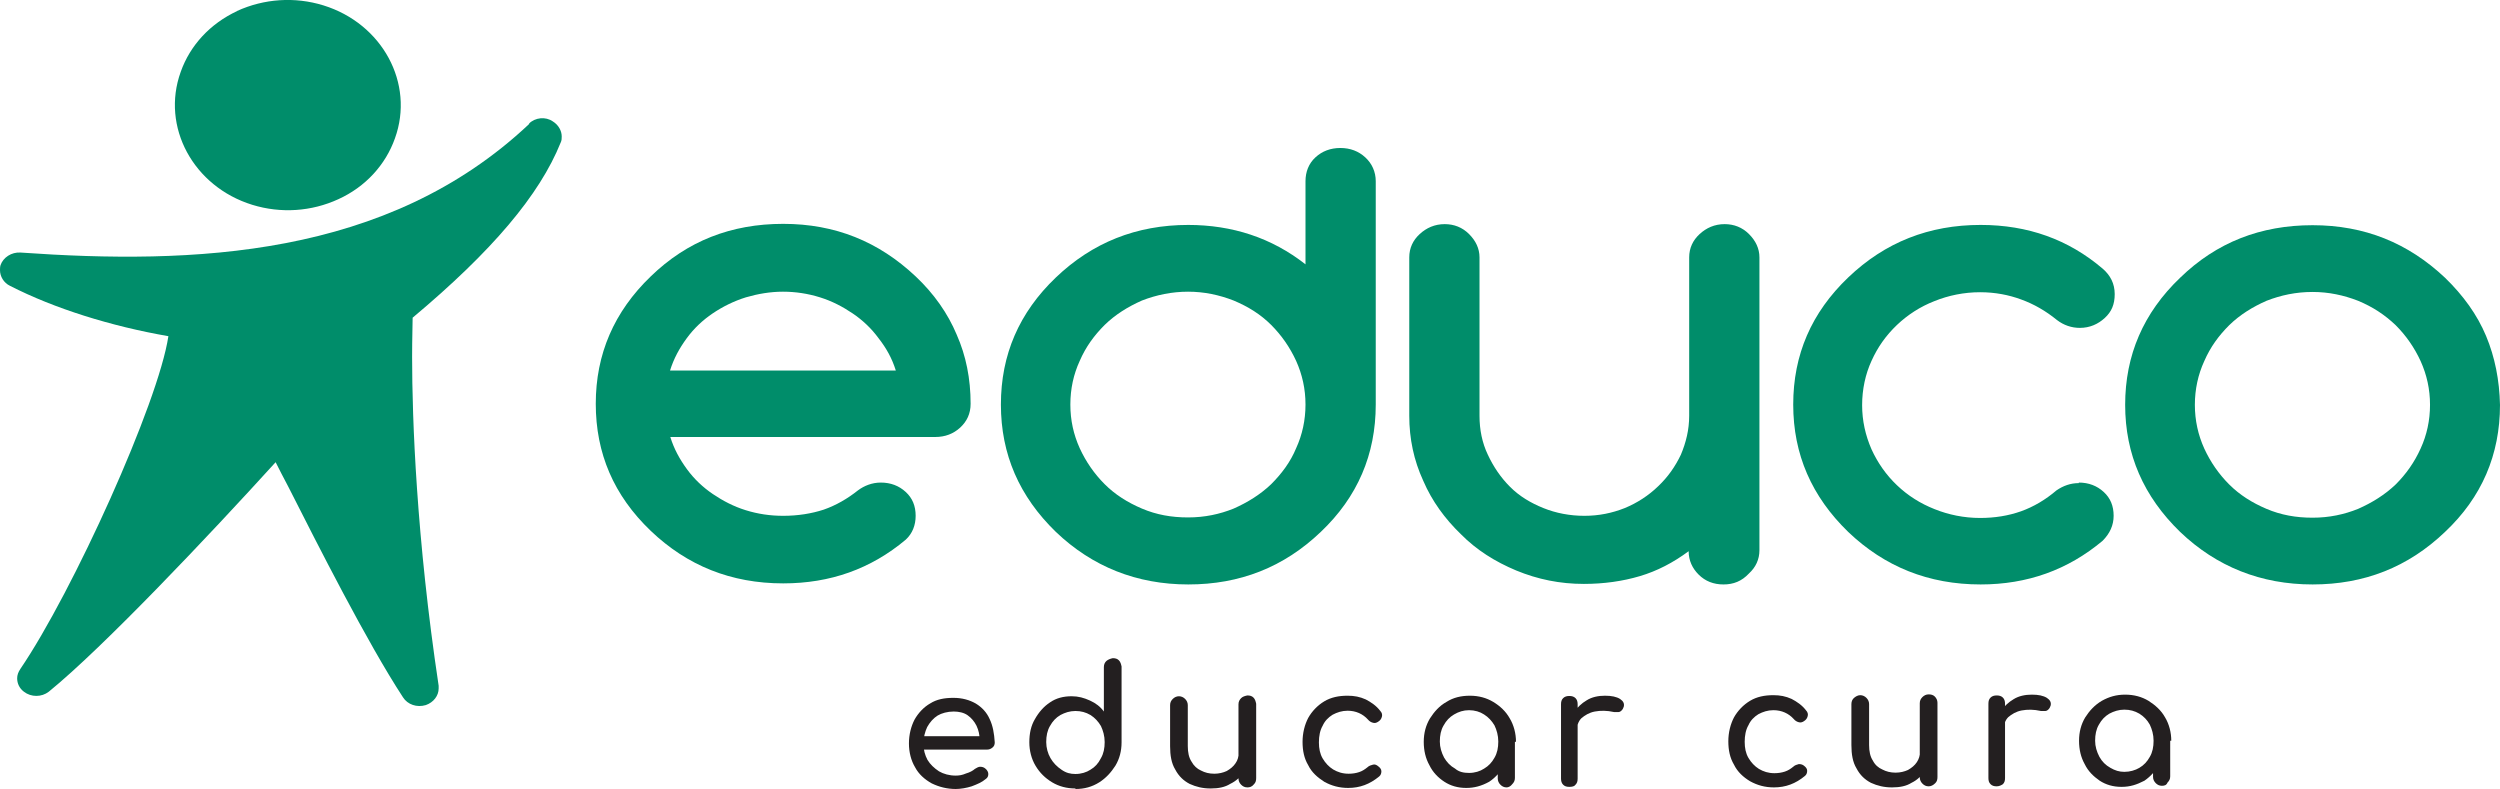
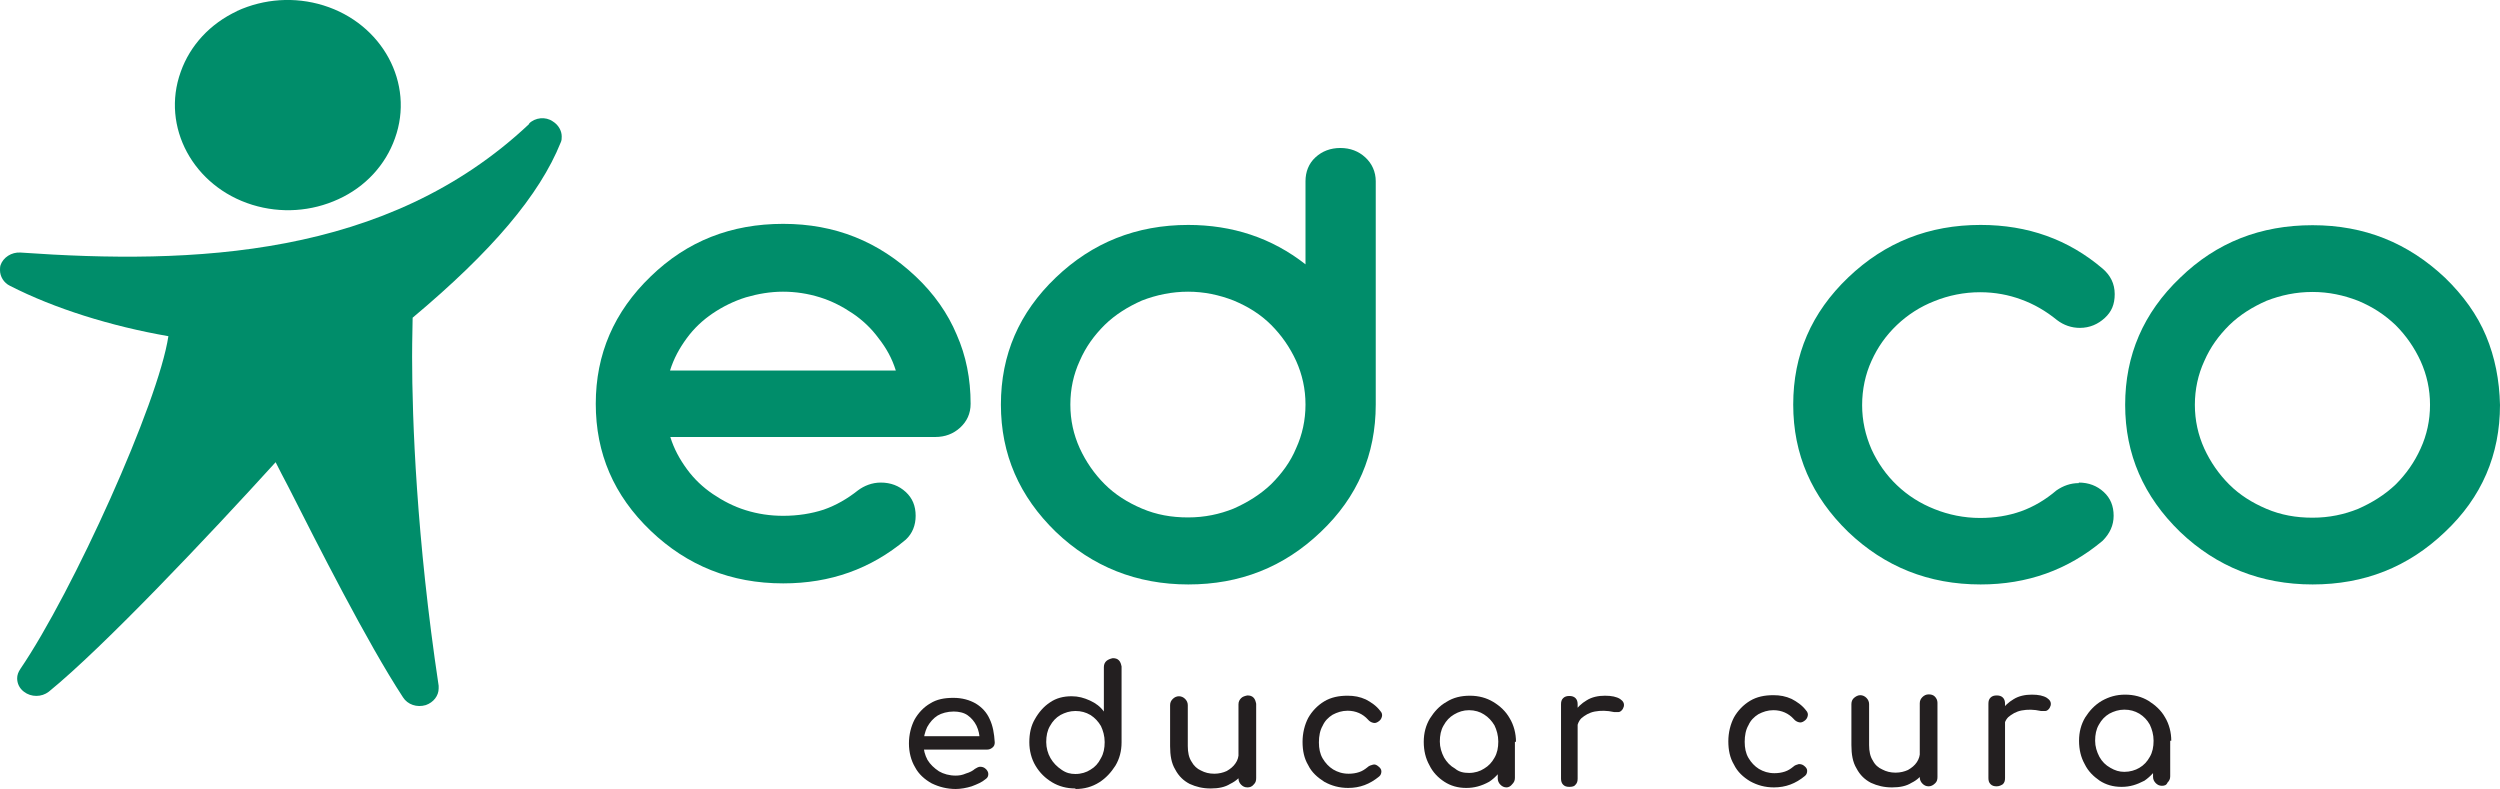
<svg xmlns="http://www.w3.org/2000/svg" width="282" height="89" viewBox="0 0 282 89" fill="none">
  <g clip-path="url(#clip0_12401_909)">
    <path d="M107.851 89C106.793 89 105.916 88.758 105.099 88.365C104.282 87.911 103.617 87.306 103.224 86.55C102.77 85.794 102.528 84.857 102.528 83.859C102.528 82.861 102.77 81.924 103.163 81.168C103.587 80.412 104.222 79.746 104.918 79.353C105.674 78.869 106.551 78.718 107.549 78.718C108.547 78.718 109.364 78.96 110.059 79.353C110.755 79.776 111.299 80.351 111.632 81.107C111.995 81.863 112.146 82.74 112.207 83.738C112.207 83.98 112.146 84.161 111.965 84.313C111.783 84.464 111.602 84.555 111.329 84.555H103.768V83.043H111.269L110.513 83.557C110.513 82.921 110.392 82.377 110.15 81.863C109.908 81.379 109.575 80.986 109.152 80.684C108.728 80.381 108.154 80.26 107.579 80.26C106.884 80.26 106.218 80.442 105.764 80.714C105.281 81.016 104.887 81.47 104.585 82.014C104.343 82.528 104.162 83.194 104.162 83.889C104.162 84.585 104.343 85.19 104.615 85.704C104.918 86.218 105.371 86.641 105.916 87.004C106.43 87.306 107.095 87.488 107.791 87.488C108.214 87.488 108.547 87.427 108.97 87.246C109.394 87.125 109.727 86.944 109.968 86.732C110.15 86.611 110.392 86.49 110.543 86.49C110.785 86.49 110.967 86.55 111.118 86.671C111.36 86.853 111.481 87.095 111.481 87.306C111.481 87.518 111.42 87.73 111.178 87.881C110.755 88.244 110.241 88.456 109.606 88.698C109.031 88.879 108.366 89 107.791 89" fill="#231F20" />
    <path d="M121.31 88.939C120.312 88.939 119.435 88.698 118.679 88.244C117.923 87.79 117.288 87.186 116.804 86.369C116.35 85.613 116.108 84.675 116.108 83.738C116.108 82.74 116.29 81.863 116.744 81.107C117.167 80.351 117.742 79.686 118.437 79.232C119.133 78.748 119.949 78.537 120.887 78.537C121.643 78.537 122.278 78.718 122.944 79.02C123.609 79.323 124.123 79.716 124.516 80.26V75.24C124.516 74.938 124.637 74.696 124.819 74.545C125 74.394 125.242 74.303 125.514 74.242C125.817 74.242 126.029 74.303 126.21 74.484C126.392 74.666 126.452 74.908 126.513 75.18V83.738C126.513 84.736 126.271 85.613 125.817 86.369C125.333 87.125 124.758 87.76 124.002 88.244C123.186 88.758 122.309 89 121.31 89M121.31 87.306C121.946 87.306 122.55 87.125 123.004 86.823C123.518 86.52 123.881 86.127 124.184 85.522C124.486 85.008 124.607 84.403 124.607 83.708C124.607 83.012 124.426 82.407 124.184 81.893C123.881 81.379 123.488 80.956 123.004 80.653C122.49 80.351 121.946 80.2 121.31 80.2C120.675 80.2 120.131 80.381 119.617 80.653C119.103 80.956 118.74 81.349 118.437 81.893C118.135 82.407 118.014 83.012 118.014 83.708C118.014 84.343 118.195 85.008 118.498 85.522C118.8 86.036 119.193 86.46 119.738 86.823C120.252 87.186 120.736 87.306 121.31 87.306Z" fill="#231F20" />
    <path d="M136.554 88.939C135.677 88.939 134.921 88.758 134.195 88.425C133.5 88.062 132.955 87.548 132.562 86.792C132.139 86.097 131.987 85.22 131.987 84.161V79.534C131.987 79.232 132.108 79.02 132.29 78.839C132.471 78.657 132.713 78.537 132.985 78.537C133.258 78.537 133.5 78.657 133.681 78.839C133.862 79.02 133.983 79.262 133.983 79.534V84.161C133.983 84.857 134.104 85.462 134.407 85.915C134.649 86.369 135.042 86.732 135.465 86.913C135.919 87.155 136.403 87.276 136.978 87.276C137.492 87.276 137.976 87.155 138.369 86.974C138.792 86.732 139.125 86.46 139.367 86.097C139.609 85.764 139.73 85.341 139.73 84.857H140.909C140.909 85.613 140.728 86.308 140.335 86.974C139.972 87.609 139.458 88.093 138.762 88.425C138.187 88.788 137.462 88.939 136.584 88.939M140.698 88.819C140.395 88.819 140.184 88.698 140.002 88.516C139.821 88.335 139.7 88.093 139.7 87.821V79.444C139.7 79.141 139.821 78.93 140.002 78.748C140.184 78.567 140.426 78.506 140.698 78.446C141 78.446 141.212 78.506 141.393 78.688C141.575 78.869 141.635 79.111 141.696 79.383V87.76C141.696 88.062 141.635 88.274 141.454 88.456C141.212 88.758 140.97 88.819 140.698 88.819Z" fill="#231F20" />
    <path d="M152.069 88.879C151.071 88.879 150.194 88.637 149.378 88.183C148.621 87.7 147.956 87.125 147.563 86.308C147.109 85.552 146.928 84.675 146.928 83.677C146.928 82.68 147.17 81.742 147.563 80.986C147.986 80.23 148.621 79.565 149.378 79.111C150.134 78.657 151.011 78.476 152.009 78.476C152.765 78.476 153.4 78.597 154.065 78.899C154.64 79.202 155.245 79.595 155.699 80.2C155.88 80.381 155.941 80.623 155.88 80.835C155.82 81.077 155.699 81.258 155.457 81.409C155.275 81.53 155.094 81.591 154.882 81.53C154.64 81.47 154.459 81.349 154.307 81.168C153.733 80.532 152.946 80.17 152.009 80.17C151.374 80.17 150.829 80.351 150.315 80.623C149.831 80.926 149.438 81.319 149.196 81.863C148.894 82.377 148.773 83.043 148.773 83.738C148.773 84.434 148.894 85.038 149.196 85.552C149.499 86.067 149.892 86.49 150.376 86.792C150.89 87.095 151.434 87.276 152.13 87.276C152.553 87.276 152.946 87.216 153.309 87.095C153.672 86.974 153.944 86.792 154.247 86.55C154.428 86.369 154.67 86.308 154.882 86.248C155.124 86.188 155.305 86.308 155.457 86.43C155.699 86.611 155.82 86.792 155.82 87.004C155.82 87.216 155.759 87.427 155.578 87.579C154.519 88.456 153.4 88.879 152.069 88.879Z" fill="#231F20" />
    <path d="M165.377 88.879C164.44 88.879 163.623 88.637 162.927 88.183C162.232 87.73 161.627 87.125 161.234 86.308C160.81 85.552 160.599 84.675 160.599 83.677C160.599 82.68 160.841 81.803 161.294 81.046C161.778 80.29 162.353 79.625 163.169 79.172C163.926 78.688 164.803 78.476 165.801 78.476C166.799 78.476 167.676 78.718 168.432 79.172C169.188 79.625 169.853 80.23 170.307 81.046C170.761 81.803 171.003 82.74 171.003 83.677H170.307C170.307 84.675 170.065 85.552 169.672 86.308C169.249 87.065 168.674 87.73 167.978 88.183C167.101 88.667 166.285 88.879 165.408 88.879M165.71 87.186C166.345 87.186 166.95 87.004 167.404 86.702C167.918 86.399 168.281 86.006 168.583 85.462C168.886 84.948 169.007 84.343 169.007 83.647C169.007 82.952 168.825 82.347 168.583 81.833C168.281 81.319 167.888 80.895 167.404 80.593C166.95 80.29 166.345 80.109 165.71 80.109C165.075 80.109 164.53 80.29 164.016 80.593C163.502 80.895 163.139 81.288 162.837 81.833C162.534 82.347 162.413 82.952 162.413 83.647C162.413 84.282 162.595 84.887 162.897 85.462C163.2 85.976 163.593 86.399 164.137 86.702C164.561 87.065 165.075 87.186 165.71 87.186ZM169.944 88.819C169.642 88.819 169.43 88.698 169.249 88.516C169.067 88.335 168.946 88.093 168.946 87.821V84.948L169.309 82.952L170.882 83.587V87.76C170.882 88.062 170.761 88.274 170.579 88.456C170.398 88.698 170.156 88.819 169.944 88.819Z" fill="#231F20" />
    <path d="M177.021 88.758C176.718 88.758 176.506 88.698 176.325 88.516C176.143 88.335 176.083 88.093 176.083 87.821V79.444C176.083 79.141 176.143 78.93 176.325 78.748C176.506 78.567 176.748 78.506 177.021 78.506C177.293 78.506 177.535 78.567 177.716 78.748C177.898 78.93 177.958 79.172 177.958 79.444V87.821C177.958 88.123 177.898 88.335 177.716 88.516C177.595 88.698 177.353 88.758 177.021 88.758ZM177.021 82.377C177.021 81.621 177.202 80.956 177.535 80.381C177.898 79.807 178.412 79.323 178.986 78.99C179.561 78.627 180.287 78.476 181.043 78.476C181.799 78.476 182.344 78.597 182.737 78.839C183.1 79.081 183.251 79.353 183.16 79.716C183.1 79.897 183.039 80.018 182.918 80.139C182.797 80.26 182.676 80.321 182.555 80.321H182.071C181.255 80.139 180.559 80.139 179.894 80.26C179.259 80.381 178.775 80.684 178.382 81.016C178.019 81.379 177.867 81.893 177.867 82.438H176.99L177.021 82.377Z" fill="#231F20" />
    <path d="M200.098 88.819C199.1 88.819 198.222 88.577 197.406 88.123C196.65 87.669 195.984 87.065 195.591 86.248C195.138 85.492 194.956 84.615 194.956 83.617C194.956 82.619 195.198 81.682 195.591 80.926C196.015 80.17 196.65 79.504 197.406 79.051C198.162 78.597 199.039 78.416 200.037 78.416C200.793 78.416 201.428 78.537 202.094 78.839C202.668 79.141 203.273 79.534 203.727 80.139C203.908 80.321 203.969 80.563 203.908 80.774C203.848 81.016 203.727 81.198 203.485 81.349C203.304 81.47 203.122 81.53 202.91 81.47C202.668 81.409 202.487 81.288 202.336 81.107C201.761 80.472 200.975 80.109 200.037 80.109C199.402 80.109 198.858 80.29 198.343 80.563C197.86 80.865 197.466 81.258 197.224 81.803C196.922 82.317 196.801 82.982 196.801 83.677C196.801 84.373 196.922 84.978 197.224 85.492C197.527 86.006 197.92 86.43 198.404 86.732C198.918 87.034 199.462 87.216 200.158 87.216C200.582 87.216 200.975 87.155 201.338 87.034C201.701 86.913 201.973 86.732 202.275 86.49C202.457 86.308 202.699 86.248 202.91 86.188C203.152 86.188 203.334 86.248 203.485 86.369C203.727 86.55 203.848 86.732 203.848 86.944C203.848 87.155 203.787 87.367 203.606 87.518C202.547 88.395 201.428 88.819 200.098 88.819Z" fill="#231F20" />
    <path d="M213.405 88.819C212.528 88.819 211.772 88.637 211.046 88.304C210.35 87.942 209.806 87.427 209.413 86.671C208.989 85.976 208.838 85.099 208.838 84.04V79.413C208.838 79.111 208.959 78.869 209.14 78.718C209.322 78.567 209.564 78.416 209.836 78.416C210.108 78.416 210.35 78.537 210.532 78.718C210.713 78.899 210.834 79.141 210.834 79.413V84.04C210.834 84.736 210.955 85.341 211.257 85.794C211.499 86.278 211.893 86.611 212.316 86.792C212.77 87.034 213.254 87.155 213.828 87.155C214.342 87.155 214.826 87.034 215.219 86.853C215.643 86.611 215.976 86.339 216.218 85.976C216.459 85.613 216.58 85.22 216.58 84.736H217.76C217.76 85.492 217.579 86.188 217.185 86.853C216.762 87.488 216.308 87.972 215.613 88.304C215.038 88.667 214.312 88.819 213.435 88.819M217.548 88.698C217.246 88.698 217.034 88.577 216.853 88.395C216.671 88.214 216.55 87.972 216.55 87.7V79.323C216.55 79.02 216.671 78.809 216.853 78.627C217.034 78.446 217.276 78.325 217.548 78.325C217.821 78.325 218.062 78.385 218.244 78.567C218.425 78.748 218.546 78.99 218.546 79.262V87.639C218.546 87.942 218.486 88.153 218.304 88.335C218.062 88.577 217.821 88.698 217.548 88.698Z" fill="#231F20" />
    <path d="M225.231 88.698C224.928 88.698 224.716 88.637 224.535 88.456C224.353 88.274 224.293 88.062 224.293 87.76V79.383C224.293 79.081 224.353 78.869 224.535 78.688C224.716 78.506 224.958 78.446 225.231 78.446C225.503 78.446 225.745 78.506 225.926 78.688C226.108 78.869 226.168 79.111 226.168 79.383V87.76C226.168 88.062 226.108 88.274 225.926 88.456C225.745 88.577 225.503 88.698 225.231 88.698ZM225.17 82.256C225.17 81.5 225.352 80.835 225.684 80.26C226.047 79.686 226.561 79.202 227.136 78.869C227.711 78.506 228.436 78.355 229.193 78.355C229.949 78.355 230.493 78.476 230.886 78.718C231.249 78.96 231.4 79.232 231.31 79.595C231.249 79.776 231.189 79.897 231.068 80.018C230.947 80.139 230.826 80.2 230.705 80.2H230.221C229.404 80.018 228.709 80.018 228.043 80.139C227.408 80.26 226.924 80.563 226.531 80.895C226.168 81.258 226.017 81.772 226.017 82.317H225.14L225.17 82.256Z" fill="#231F20" />
    <path d="M239.294 88.758C238.357 88.758 237.54 88.516 236.844 88.062C236.149 87.579 235.544 87.004 235.151 86.188C234.727 85.431 234.516 84.555 234.516 83.557C234.516 82.559 234.758 81.682 235.211 80.926C235.695 80.169 236.27 79.534 237.086 79.051C237.903 78.597 238.72 78.355 239.718 78.355C240.716 78.355 241.593 78.597 242.349 79.051C243.105 79.534 243.77 80.109 244.224 80.926C244.678 81.682 244.92 82.619 244.92 83.557H244.224C244.224 84.555 243.982 85.431 243.589 86.188C243.166 86.944 242.591 87.579 241.895 88.062C241.018 88.516 240.262 88.758 239.324 88.758M239.627 87.065C240.262 87.065 240.867 86.883 241.321 86.611C241.835 86.308 242.198 85.915 242.5 85.371C242.803 84.857 242.924 84.252 242.924 83.557C242.924 82.861 242.742 82.256 242.5 81.742C242.198 81.198 241.805 80.805 241.321 80.502C240.806 80.2 240.262 80.049 239.627 80.049C238.992 80.049 238.447 80.23 237.933 80.502C237.419 80.805 237.056 81.198 236.754 81.742C236.451 82.256 236.33 82.861 236.33 83.557C236.33 84.192 236.512 84.796 236.814 85.371C237.117 85.915 237.51 86.308 238.054 86.611C238.568 86.913 239.052 87.065 239.627 87.065ZM243.861 88.637C243.559 88.637 243.347 88.516 243.166 88.335C242.984 88.153 242.863 87.911 242.863 87.639V84.766L243.226 82.77L244.799 83.405V87.579C244.799 87.881 244.678 88.093 244.496 88.274C244.375 88.577 244.133 88.637 243.861 88.637Z" fill="#231F20" />
    <path d="M101.047 41.793C100.623 40.432 99.988 39.283 99.111 38.164C98.294 37.045 97.296 36.108 96.177 35.352C95.058 34.596 93.849 33.961 92.488 33.538C91.126 33.114 89.735 32.903 88.314 32.903C86.892 32.903 85.501 33.144 84.14 33.538C82.779 33.961 81.509 34.596 80.39 35.352C79.271 36.108 78.273 37.045 77.456 38.164C76.639 39.283 76.004 40.432 75.581 41.793H101.017H101.047ZM99.353 54.434C100.472 54.434 101.41 54.797 102.166 55.493C102.922 56.188 103.285 57.065 103.285 58.184C103.285 59.243 102.922 60.18 102.166 60.876C98.234 64.172 93.667 65.805 88.344 65.805C82.477 65.805 77.516 63.809 73.403 59.878C69.23 55.886 67.203 51.138 67.203 45.543C67.203 39.949 69.26 35.171 73.403 31.179C77.516 27.187 82.477 25.251 88.344 25.251C94.212 25.251 99.111 27.247 103.285 31.179C105.341 33.114 106.914 35.352 107.912 37.741C108.971 40.13 109.485 42.731 109.485 45.543C109.485 46.662 109.062 47.539 108.305 48.235C107.549 48.93 106.612 49.293 105.493 49.293H75.611C76.034 50.654 76.67 51.803 77.486 52.922C78.303 54.041 79.301 54.979 80.42 55.735C81.539 56.491 82.749 57.126 84.11 57.549C85.471 57.972 86.862 58.184 88.344 58.184C89.977 58.184 91.52 57.942 92.911 57.489C94.302 57.005 95.603 56.249 96.782 55.311C97.478 54.797 98.355 54.434 99.353 54.434Z" fill="#008D6A" />
-     <path d="M194.411 65.926C193.292 65.926 192.355 65.563 191.599 64.807C190.903 64.112 190.48 63.234 190.48 62.176C188.725 63.476 186.911 64.414 184.975 64.988C183.039 65.563 180.922 65.865 178.654 65.865C175.962 65.865 173.452 65.351 171.032 64.353C168.643 63.355 166.526 62.025 164.772 60.241C163.018 58.547 161.536 56.551 160.538 54.223C159.479 51.924 158.965 49.475 158.965 46.904V29.032C158.965 27.973 159.388 27.096 160.144 26.401C160.9 25.705 161.838 25.282 162.957 25.282C164.016 25.282 164.953 25.645 165.709 26.401C166.465 27.157 166.889 28.034 166.889 29.032V46.904C166.889 48.477 167.191 49.959 167.826 51.289C168.462 52.65 169.278 53.86 170.337 54.918C171.395 55.977 172.666 56.733 174.087 57.307C175.509 57.882 177.081 58.184 178.715 58.184C180.348 58.184 181.83 57.882 183.281 57.307C184.673 56.733 185.973 55.886 187.032 54.858C188.151 53.799 188.967 52.62 189.603 51.289C190.177 49.928 190.54 48.477 190.54 46.904V29.032C190.54 27.973 190.964 27.096 191.72 26.401C192.476 25.705 193.413 25.282 194.532 25.282C195.591 25.282 196.529 25.645 197.285 26.401C198.041 27.157 198.464 28.034 198.464 29.032V62.055C198.464 63.114 198.041 63.99 197.285 64.686C196.468 65.563 195.53 65.926 194.411 65.926Z" fill="#008D6A" />
    <path d="M234.486 54.434C235.605 54.434 236.542 54.797 237.299 55.493C238.055 56.188 238.418 57.065 238.418 58.184C238.418 59.243 237.994 60.18 237.178 60.997C233.246 64.293 228.679 65.926 223.416 65.926C217.549 65.926 212.589 63.93 208.476 59.999C204.362 56.007 202.275 51.259 202.275 45.634C202.275 40.009 204.332 35.261 208.476 31.3C212.649 27.308 217.609 25.372 223.416 25.372C228.739 25.372 233.306 27.005 237.178 30.302C238.055 31.058 238.539 31.995 238.539 33.175C238.539 34.354 238.176 35.171 237.42 35.866C236.663 36.562 235.726 36.985 234.607 36.985C233.669 36.985 232.792 36.683 232.036 36.108C230.736 35.05 229.405 34.294 227.983 33.779C226.592 33.265 225.05 32.963 223.356 32.963C221.541 32.963 219.787 33.326 218.214 33.961C216.581 34.596 215.16 35.533 213.98 36.652C212.74 37.832 211.802 39.162 211.107 40.705C210.411 42.217 210.048 43.941 210.048 45.694C210.048 47.449 210.411 49.081 211.107 50.684C211.802 52.196 212.74 53.557 213.98 54.737C215.22 55.916 216.611 56.793 218.214 57.428C219.787 58.063 221.541 58.426 223.356 58.426C224.989 58.426 226.532 58.184 227.983 57.67C229.405 57.156 230.735 56.37 231.976 55.311C232.732 54.797 233.548 54.495 234.486 54.495" fill="#008D6A" />
    <path d="M260.859 32.933C258.984 32.933 257.29 33.296 255.657 33.931C254.084 34.626 252.662 35.503 251.453 36.683C250.273 37.862 249.336 39.132 248.64 40.735C247.944 42.247 247.581 43.91 247.581 45.664C247.581 47.418 247.944 49.051 248.64 50.594C249.336 52.106 250.273 53.467 251.453 54.646C252.632 55.825 254.023 56.702 255.657 57.398C257.29 58.093 258.984 58.396 260.859 58.396C262.734 58.396 264.428 58.033 266 57.398C267.573 56.702 268.994 55.825 270.234 54.646C271.414 53.467 272.352 52.136 273.047 50.594C273.743 49.081 274.106 47.418 274.106 45.664C274.106 43.91 273.743 42.277 273.047 40.735C272.352 39.223 271.414 37.862 270.234 36.683C268.994 35.503 267.664 34.626 266 33.931C264.367 33.296 262.673 32.933 260.859 32.933ZM282 45.664C282 51.289 279.943 56.097 275.799 59.999C271.626 63.99 266.666 65.926 260.859 65.926C255.052 65.926 250.031 63.93 245.918 59.999C241.805 56.007 239.718 51.259 239.718 45.664C239.718 40.07 241.774 35.291 245.918 31.33C250.031 27.338 254.991 25.403 260.859 25.403C266.726 25.403 271.626 27.399 275.799 31.33C277.856 33.326 279.429 35.503 280.427 37.892C281.425 40.281 281.939 42.882 282 45.694" fill="#008D6A" />
    <path d="M147.26 45.634C147.26 43.88 146.897 42.247 146.202 40.705C145.506 39.193 144.568 37.832 143.389 36.652C142.209 35.473 140.818 34.596 139.155 33.9C137.521 33.265 135.828 32.903 134.013 32.903C132.198 32.903 130.444 33.265 128.811 33.9C127.238 34.596 125.817 35.473 124.607 36.652C123.427 37.832 122.49 39.102 121.794 40.705C121.099 42.217 120.736 43.85 120.736 45.634C120.736 47.418 121.099 49.021 121.794 50.563C122.49 52.075 123.427 53.436 124.607 54.616C125.787 55.795 127.178 56.672 128.811 57.368C130.444 58.063 132.138 58.366 134.013 58.366C135.888 58.366 137.582 58.003 139.155 57.368C140.727 56.672 142.149 55.795 143.389 54.616C144.568 53.436 145.566 52.106 146.202 50.563C146.897 49.051 147.26 47.388 147.26 45.634ZM134.013 25.372C139.003 25.372 143.449 26.824 147.26 29.818V20.443C147.26 19.385 147.623 18.447 148.379 17.752C149.135 17.056 150.073 16.693 151.192 16.693C152.311 16.693 153.249 17.056 154.005 17.752C154.761 18.447 155.184 19.385 155.184 20.443V45.634C155.184 51.259 153.128 56.067 148.984 59.999C144.81 63.99 139.85 65.926 134.043 65.926C128.236 65.926 123.216 63.93 119.102 59.999C114.989 56.007 112.902 51.259 112.902 45.634C112.902 40.009 114.959 35.261 119.102 31.3C123.216 27.368 128.176 25.372 134.043 25.372" fill="#008D6A" />
    <path d="M59.703 13.972C43.643 29.122 21.685 29.848 2.299 28.487C1.301 28.427 0.363 29.032 0.06 29.909C0 30.09 0 30.332 0 30.483C0 31.179 0.423 31.904 1.119 32.237C6.14 34.808 12.552 36.804 18.994 37.922C17.875 45.422 8.227 66.742 2.299 75.452C2.057 75.815 1.936 76.147 1.936 76.51C1.936 77.085 2.178 77.629 2.692 78.022C3.508 78.657 4.688 78.657 5.505 78.022C11.644 73.033 23.591 60.392 31.091 52.136C31.515 52.952 31.968 53.89 32.513 54.888C35.84 61.45 41.405 72.458 45.458 78.657C45.972 79.474 47.03 79.837 48.028 79.534C48.905 79.232 49.48 78.476 49.48 77.659V77.357C46.97 60.664 46.486 47.237 46.486 40.281C46.486 38.104 46.546 36.652 46.546 35.836C55.499 28.336 60.852 22.016 63.241 16.088C63.362 15.846 63.362 15.635 63.362 15.393C63.362 14.758 62.999 14.092 62.364 13.699C61.548 13.125 60.368 13.246 59.672 13.941" fill="#008D6A" />
    <path d="M26.767 1.24C23.712 2.661 21.444 5.111 20.385 8.105C18.147 14.304 21.806 21.048 28.46 23.104C31.696 24.102 35.144 23.86 38.169 22.469C41.223 21.078 43.492 18.598 44.55 15.604C46.788 9.405 43.129 2.661 36.475 0.605C33.239 -0.393 29.791 -0.151 26.736 1.24" fill="#008D6A" />
  </g>
  <defs>
    <clipPath id="clip0_12401_909">
      <rect width="282" height="89" fill="white" />
    </clipPath>
  </defs>
</svg>